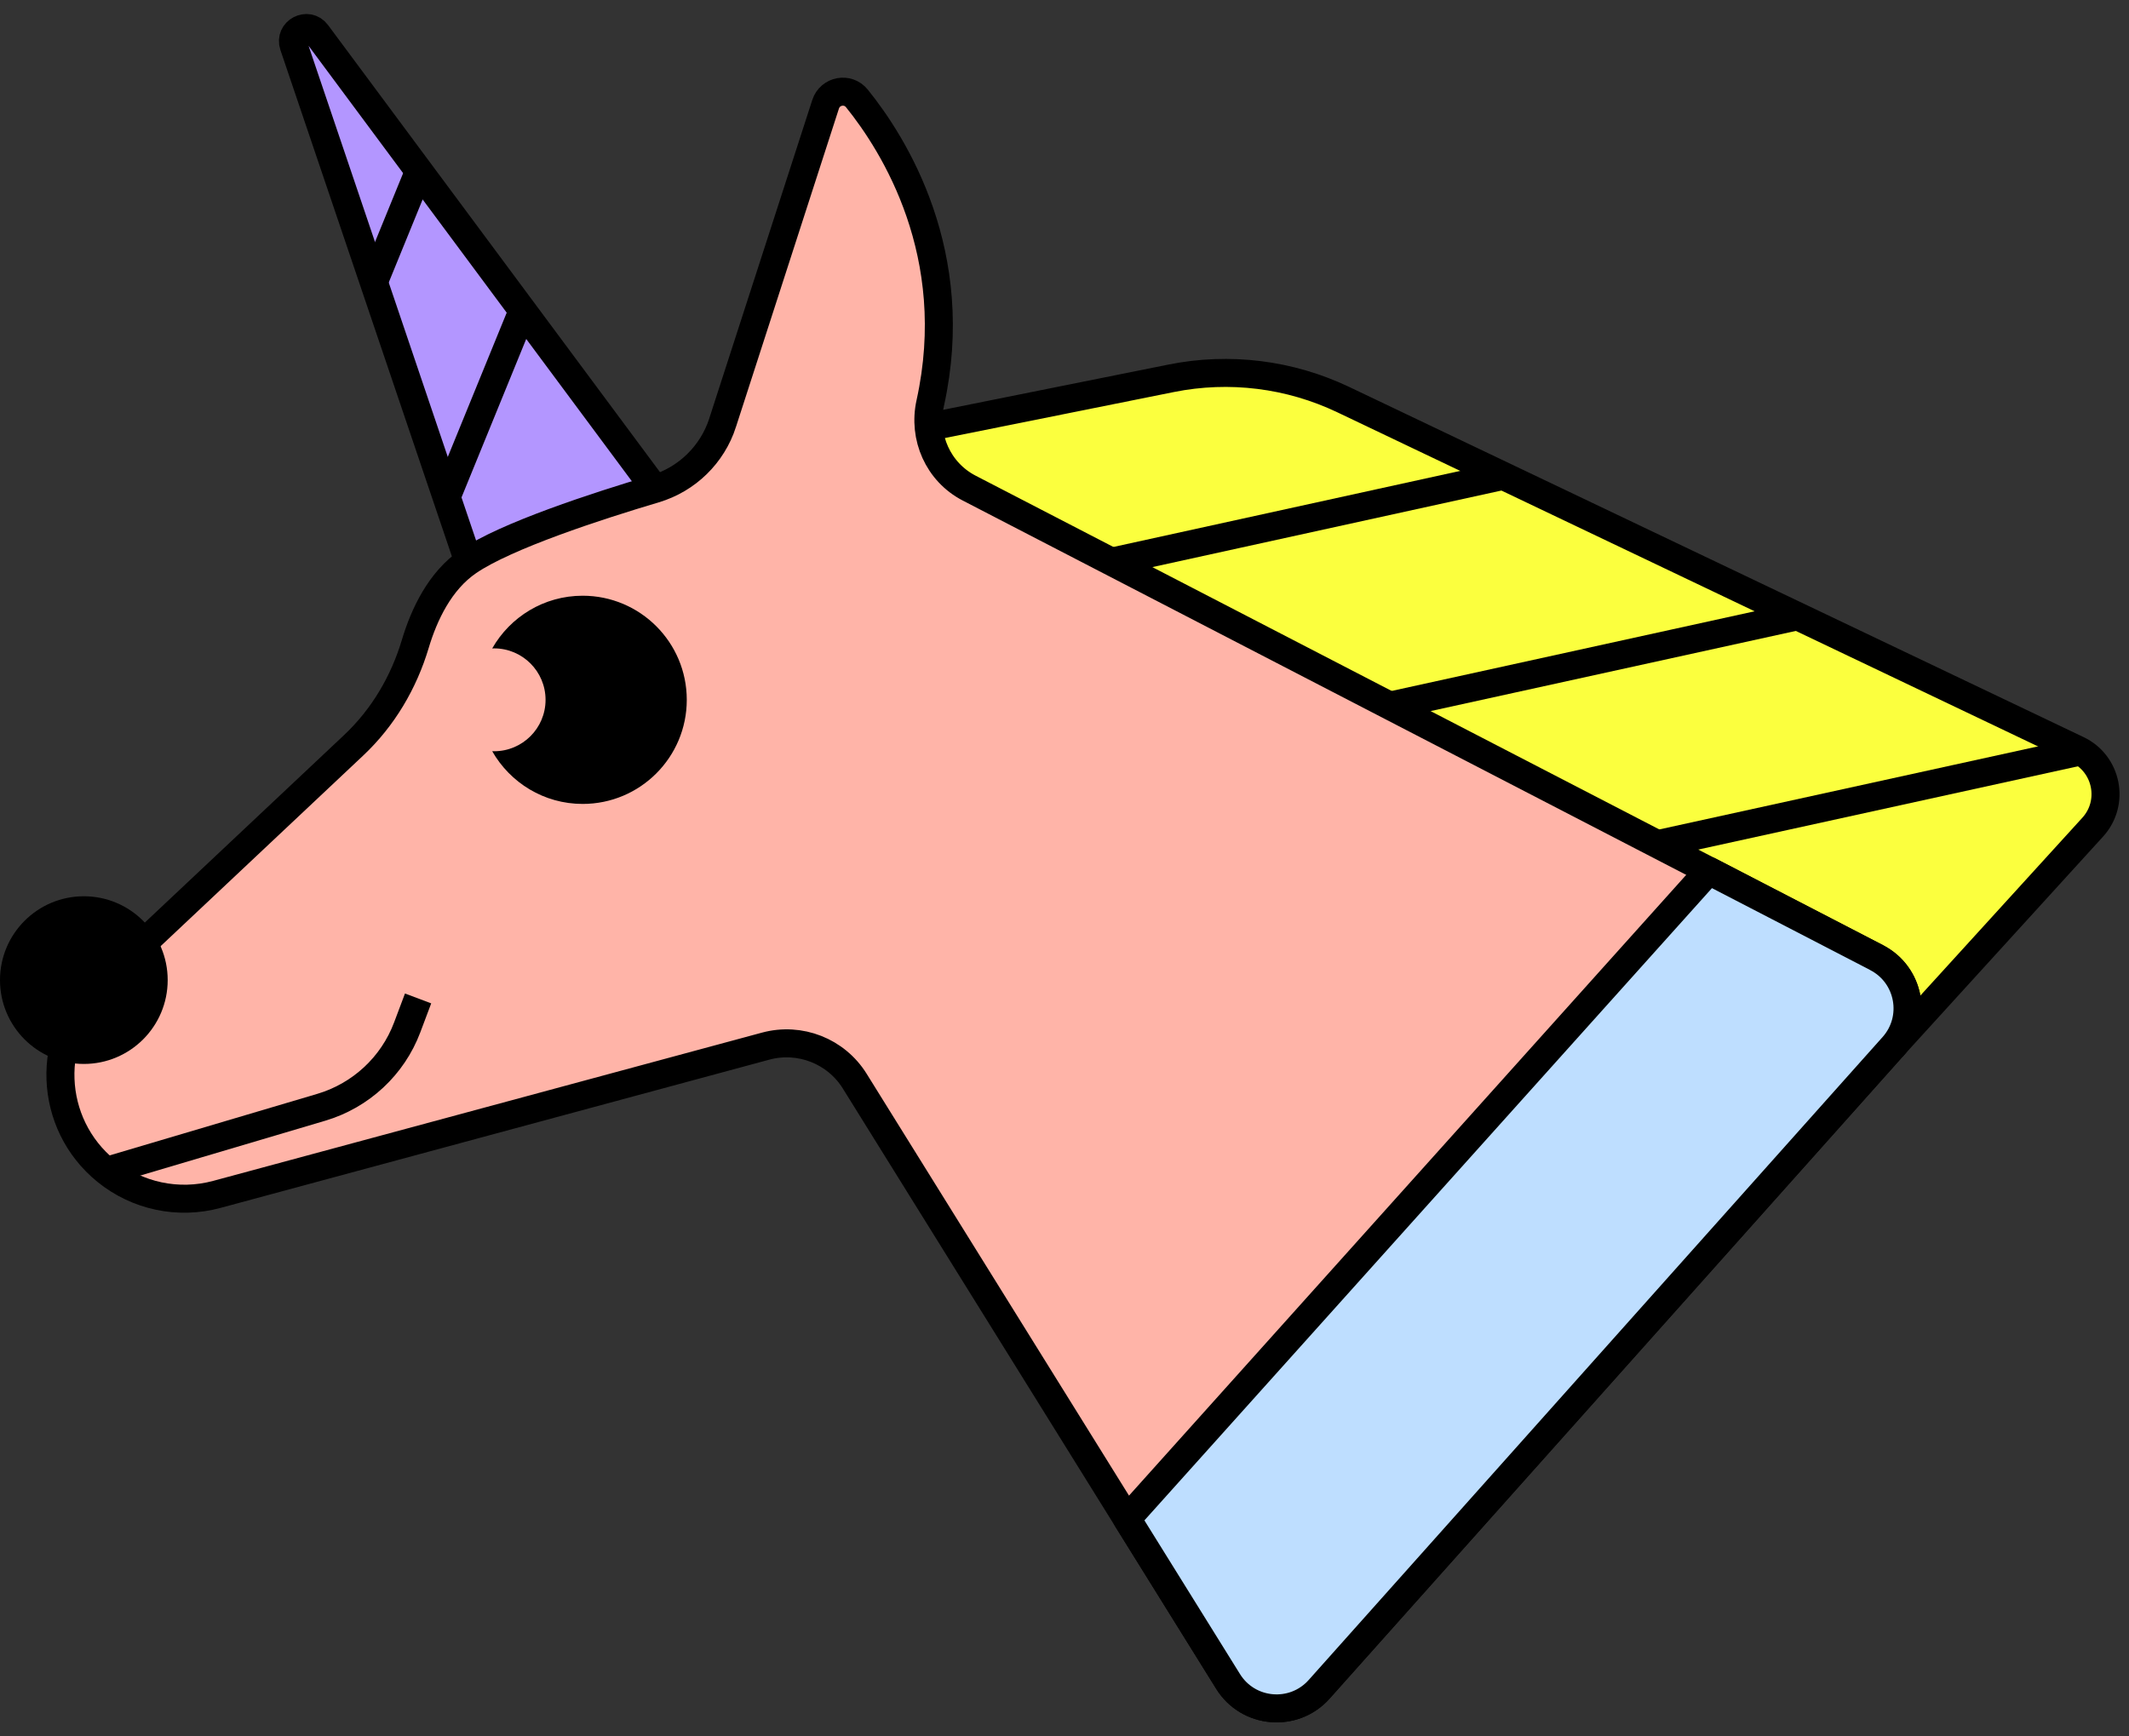
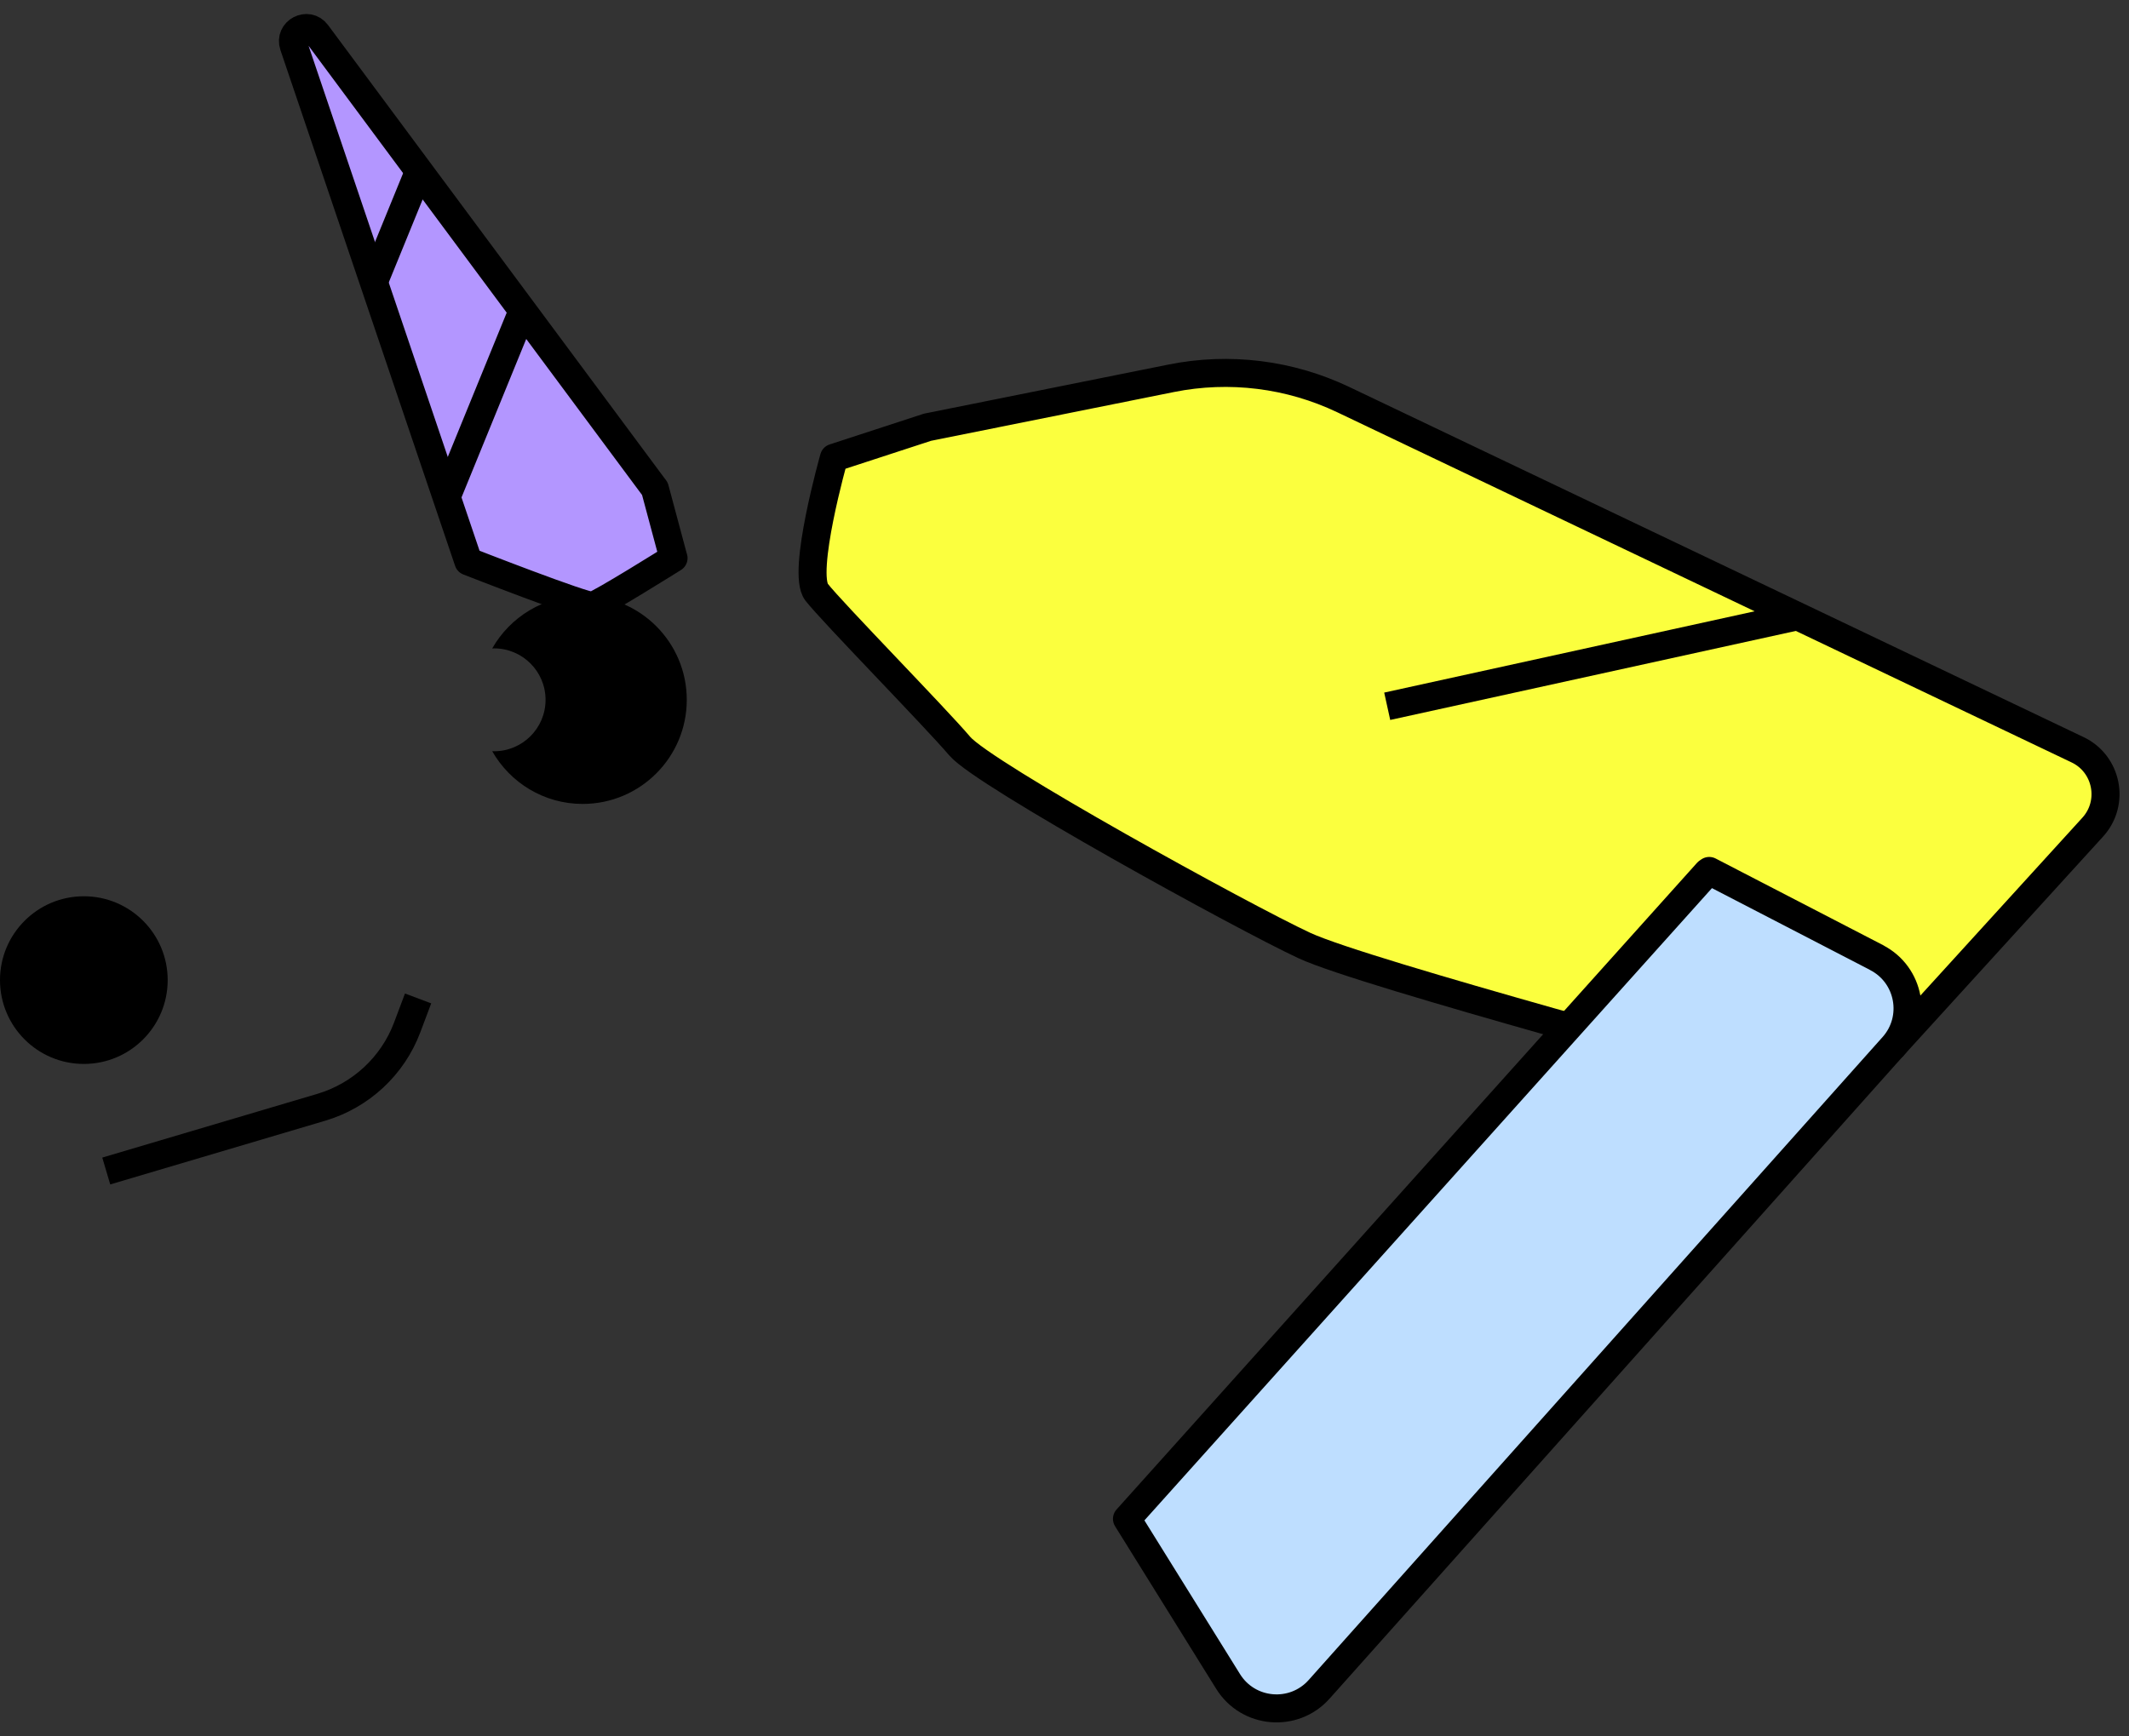
<svg xmlns="http://www.w3.org/2000/svg" width="76" height="62" viewBox="0 0 76 62" fill="none">
  <rect x="0" y="0" width="76" height="62" fill="#333333" stroke="none" />
  <path d="M67.577 37.361L74.704 29.535C75.499 28.664 75.222 27.268 74.156 26.767L47.954 14.27C46.041 13.358 43.884 13.089 41.806 13.508L33.109 15.255L29.77 16.345C29.77 16.345 28.608 20.446 29.151 21.145C29.694 21.844 33.408 25.635 34.26 26.641C35.112 27.647 44.399 32.756 46.565 33.762C48.73 34.768 62.43 38.405 62.663 38.562C62.896 38.718 67.577 37.366 67.577 37.366V37.361Z" fill="#FBFF3E" stroke="black" stroke-linejoin="round" />
  <path d="M24.044 19.928C24.044 19.928 21.413 21.578 21.155 21.63C20.898 21.682 16.72 20.046 16.72 20.046L10.484 1.626C10.312 1.116 10.989 0.763 11.309 1.193L23.208 17.223L23.378 17.45L24.041 19.925L24.044 19.928Z" fill="#B396FF" stroke="black" stroke-linejoin="round" />
-   <path d="M25.796 15.09L29.472 3.723C29.631 3.232 30.267 3.114 30.59 3.515C31.917 5.159 34.378 9.071 33.208 14.391C32.939 15.608 33.49 16.855 34.597 17.428L66.994 34.195C68.175 34.806 68.463 36.369 67.578 37.361L47.091 60.317C46.187 61.331 44.558 61.192 43.84 60.038L30.513 38.605C29.847 37.531 28.553 37.024 27.334 37.353L7.738 42.648C6.365 43.019 4.898 42.709 3.794 41.812C1.713 40.124 1.598 36.988 3.55 35.152L12.628 26.608C13.675 25.621 14.415 24.366 14.826 22.987C15.136 21.954 15.698 20.745 16.718 20.049C18.061 19.13 21.314 18.07 23.378 17.456C24.524 17.113 25.429 16.23 25.796 15.093V15.09Z" fill="#FFB4A8" stroke="black" stroke-miterlimit="10" />
  <path d="M20.799 21.271C19.415 21.271 18.209 22.03 17.57 23.154C17.592 23.154 17.616 23.151 17.638 23.151C18.652 23.151 19.475 23.974 19.475 24.988C19.475 26.002 18.652 26.824 17.638 26.824C17.616 26.824 17.592 26.824 17.57 26.822C18.209 27.945 19.415 28.705 20.799 28.705C22.852 28.705 24.516 27.041 24.516 24.988C24.516 22.935 22.852 21.271 20.799 21.271Z" fill="black" />
  <path d="M3.793 41.812L11.468 39.537C12.88 39.118 14.018 38.062 14.536 36.684L14.925 35.65" stroke="black" stroke-miterlimit="10" />
-   <path d="M53.67 16.987L39.641 20.065" stroke="black" stroke-miterlimit="10" />
  <path d="M64.192 21.997L49.52 25.218" stroke="black" stroke-miterlimit="10" />
-   <path d="M74.266 26.83L59.237 30.127" stroke="black" stroke-miterlimit="10" />
  <path d="M14.947 6.143L13.39 9.956" stroke="black" stroke-miterlimit="10" />
  <path d="M18.705 10.976L15.915 17.809" stroke="black" stroke-miterlimit="10" />
  <path d="M66.993 34.192L61.015 31.098C60.977 31.125 60.952 31.142 60.952 31.142L40.23 54.232L43.84 60.038C44.558 61.194 46.186 61.334 47.091 60.317L67.577 37.361C68.463 36.369 68.175 34.806 66.993 34.195V34.192Z" fill="#BEDEFF" stroke="black" stroke-linejoin="round" />
  <path d="M2.993 37.989C4.646 37.989 5.986 36.648 5.986 34.995C5.986 33.342 4.646 32.002 2.993 32.002C1.34 32.002 0 33.342 0 34.995C0 36.648 1.34 37.989 2.993 37.989Z" fill="black" />
</svg>